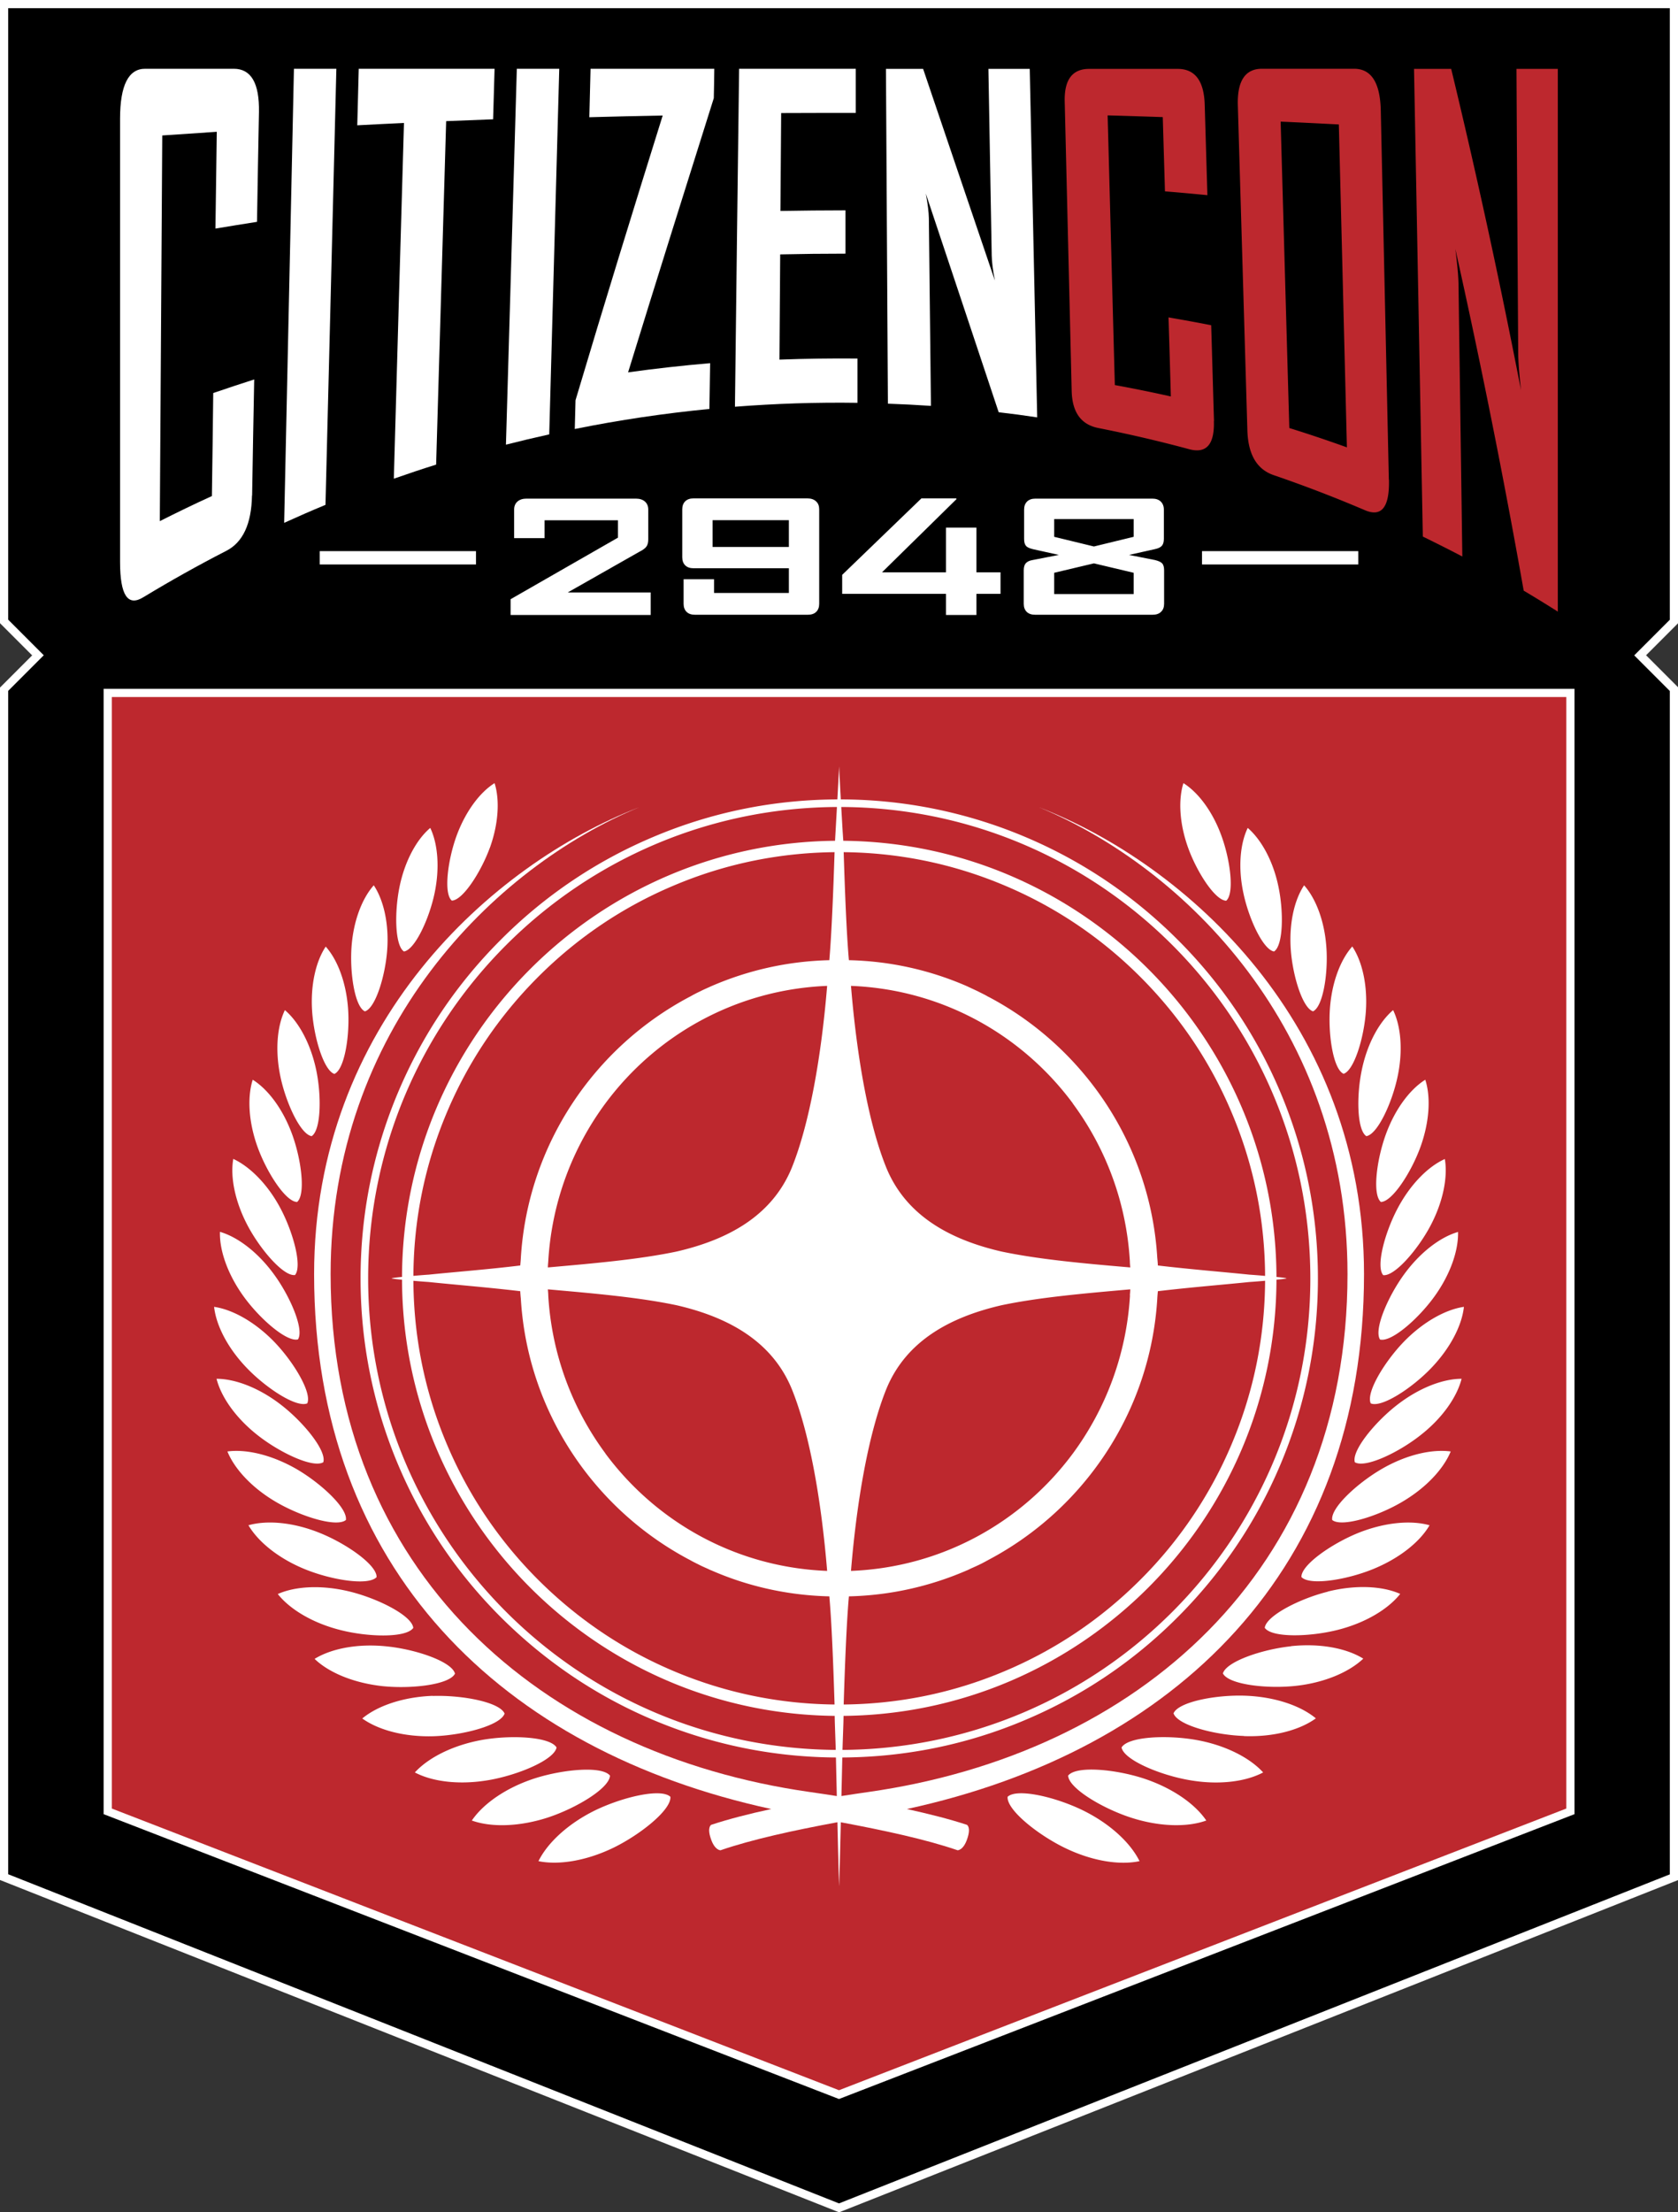
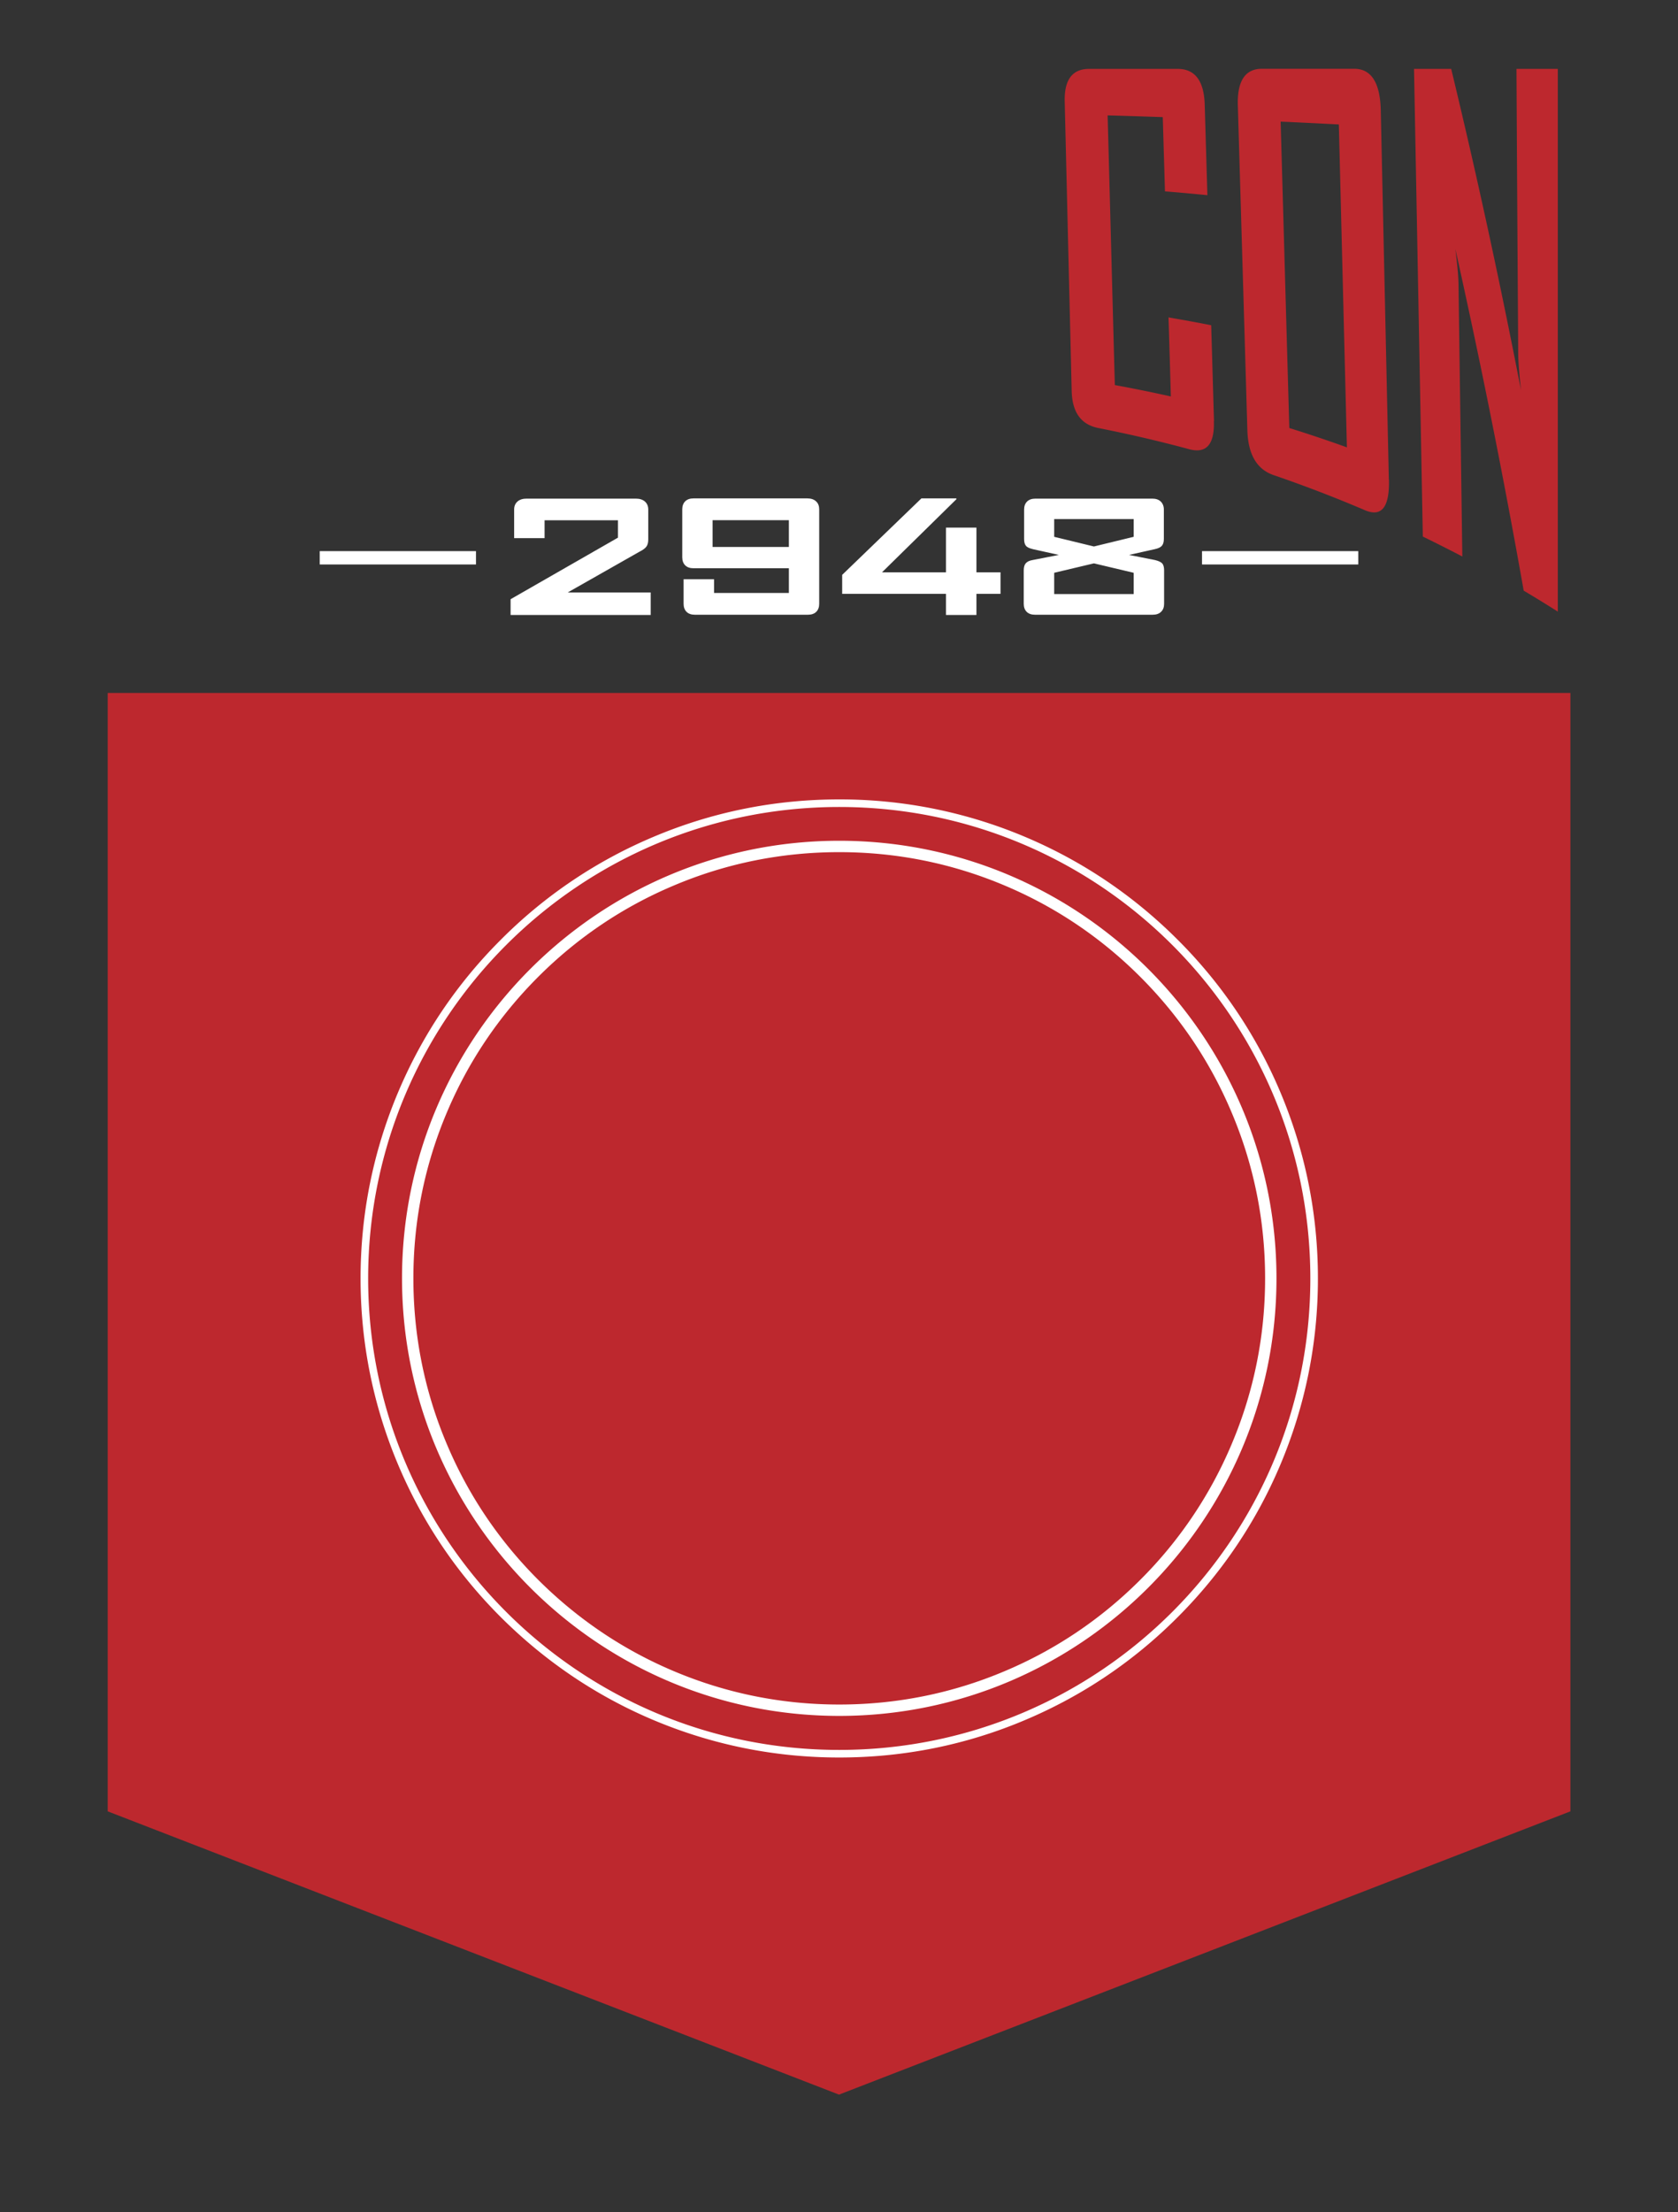
<svg xmlns="http://www.w3.org/2000/svg" id="Layer_2" data-name="Layer 2" viewBox="0 0 137.24 180.78">
  <rect x="0" y="0" width="137.24" height="180.78" fill="#333333" stroke="none" />
  <defs>
    <style>.cls-1{fill:#fff}.cls-2{fill:#bd282e}</style>
  </defs>
  <g id="Layer_1-2" data-name="Layer 1">
-     <path d="M.34 153.4V56.32l2.76-2.76-2.76-2.77V.34h136.57v50.45l-2.77 2.77 2.77 2.76v97.08l-68.29 27.02L.34 153.4z" />
-     <path d="M136.57.67v49.98l-2.91 2.91 2.91 2.91v96.71l-67.95 26.89-67.95-26.9V56.46l2.91-2.91-2.91-2.91V.67h135.9Zm.67-.67H0v50.93l.2.2 2.43 2.43L.2 55.99l-.2.2v97.45l.43.17 67.95 26.89.25.1.25-.1 67.95-26.89.43-.17V56.18l-.2-.2-2.43-2.43 2.43-2.43.2-.2V0Z" class="cls-1" />
    <path d="M8.81 148.03v-91.4h119.63v91.4l-59.82 23.15-59.81-23.15z" class="cls-2" />
-     <path d="M8.81 148.03v-91.4h119.63v91.4l-59.82 23.15-59.81-23.15z" style="fill:none;stroke:#fff;stroke-miterlimit:10;stroke-width:.67px" />
-     <path d="M29.85 82.65c.86-.26 1.67-2.91 1.82-5.05.15-2.13-.3-4.05-1.1-5.25-.96 1.08-1.67 2.92-1.82 5.05-.15 2.13.27 4.87 1.09 5.25M33.04 77.76c.89-.14 2.06-2.66 2.5-4.75.44-2.09.27-4.05-.35-5.35-1.1.93-2.06 2.66-2.5 4.75-.44 2.09-.4 4.86.35 5.35M27.36 87.76c.83-.39 1.26-3.15 1.11-5.3s-.86-4.02-1.83-5.1c-.81 1.21-1.26 3.16-1.11 5.31.15 2.15.96 4.83 1.83 5.1M40.06 69.3c.72-1.99.82-3.94.39-5.3-1.21.76-2.38 2.32-3.11 4.31-.72 1.98-1.07 4.71-.39 5.29.89-.01 2.38-2.32 3.11-4.31M114.31 98.75c-1.04 1.96-1.8 4.75-1.18 5.46.93.11 2.82-2.07 3.86-4.03 1.04-1.96 1.43-3.98 1.18-5.46-1.37.61-2.82 2.07-3.86 4.03M111.75 92.85c.91-.14 2.1-2.71 2.55-4.84.46-2.13.28-4.14-.36-5.46-1.12.95-2.1 2.71-2.55 4.84-.46 2.13-.41 4.96.36 5.46M112.94 98.23c.93-.02 2.48-2.42 3.23-4.48.75-2.07.86-4.1.4-5.51-1.26.79-2.48 2.41-3.23 4.48-.75 2.07-1.11 4.9-.4 5.51M114.82 104.17c-1.32 1.82-2.47 4.5-1.95 5.3.92.24 3.11-1.67 4.43-3.49 1.32-1.82 1.99-3.78 1.95-5.3-1.46.42-3.11 1.67-4.43 3.49M112.11 114.69c.88.38 3.35-1.23 4.93-2.87 1.57-1.63 2.53-3.5 2.69-5.02-1.51.22-3.35 1.24-4.93 2.87-1.57 1.63-3.1 4.15-2.69 5.02M107.39 82.65c.82-.38 1.25-3.12 1.09-5.25-.15-2.13-.86-3.97-1.82-5.05-.8 1.2-1.24 3.12-1.09 5.25.15 2.13.96 4.78 1.82 5.05M100.29 73.61c.68-.59.34-3.31-.39-5.3-.72-1.99-1.9-3.55-3.11-4.31-.43 1.36-.33 3.31.39 5.3.72 1.99 2.21 4.29 3.11 4.31M104.2 77.76c.76-.49.8-3.26.35-5.35-.44-2.09-1.41-3.81-2.5-4.75-.63 1.3-.8 3.27-.35 5.35.44 2.09 1.61 4.6 2.5 4.75M109.88 87.76c.87-.27 1.68-2.95 1.83-5.1.15-2.15-.3-4.1-1.11-5.31-.97 1.09-1.68 2.95-1.83 5.1-.15 2.15.28 4.92 1.11 5.3M21.11 117.32c1.8 1.41 4.5 2.68 5.33 2.18.29-.93-1.59-3.24-3.4-4.65-1.8-1.41-3.78-2.17-5.33-2.17.38 1.5 1.59 3.23 3.4 4.64M93.53 145.34c-2.34-.76-5.52-1.05-6.17-.23.05 1.03 2.79 2.67 5.13 3.43 2.34.76 4.62.8 6.17.24-.93-1.37-2.79-2.67-5.13-3.44M97.81 142.19c-2.4-.42-5.55-.27-6.08.62.19 1.01 3.11 2.24 5.5 2.66 2.4.43 4.63.15 6.08-.62-1.1-1.21-3.11-2.24-5.5-2.66M93.2 152.1c-.74-1.5-2.42-3.07-4.65-4.16-2.24-1.09-5.37-1.82-6.14-1.1-.09 1.05 2.42 3.07 4.65 4.16 2.23 1.09 4.49 1.45 6.14 1.1M54.83 146.84c-.77-.72-3.9.02-6.14 1.1-2.23 1.09-3.91 2.66-4.65 4.16 1.64.34 3.91-.02 6.14-1.1 2.23-1.09 4.74-3.11 4.65-4.16M101.74 141.88c2.41.09 4.56-.49 5.88-1.45-1.25-1.04-3.36-1.76-5.76-1.85s-5.48.5-5.88 1.44c.33.97 3.36 1.77 5.76 1.85M110.81 119.5c.83.5 3.52-.76 5.33-2.18 1.81-1.4 3.02-3.14 3.4-4.64-1.55 0-3.52.76-5.33 2.18-1.8 1.41-3.68 3.72-3.4 4.64M113.01 120.05c-2 1.16-4.21 3.2-4.05 4.17.76.61 3.63-.27 5.63-1.43 2.01-1.16 3.46-2.72 4.06-4.17-1.55-.21-3.64.27-5.64 1.43M105.59 134.54c-2.37.25-5.3 1.25-5.57 2.22.46.9 3.53 1.27 5.91 1.02 2.37-.25 4.4-1.12 5.57-2.23-1.37-.85-3.53-1.27-5.91-1.02M108.59 130.08c-2.29.57-5.02 1.96-5.15 2.95.57.82 3.64.75 5.93.18 2.29-.57 4.16-1.7 5.15-2.95-1.46-.65-3.64-.76-5.93-.19M111.08 125.28c-2.17.88-4.66 2.61-4.64 3.6.67.72 3.67.24 5.84-.64s3.85-2.23 4.64-3.59c-1.52-.43-3.67-.24-5.84.63M24.37 109.46c.52-.8-.62-3.48-1.95-5.3-1.32-1.82-2.98-3.07-4.43-3.49-.05 1.51.63 3.48 1.95 5.3 1.32 1.82 3.52 3.73 4.43 3.49M25.13 114.69c.4-.87-1.12-3.39-2.69-5.02-1.58-1.63-3.41-2.65-4.93-2.87.17 1.53 1.12 3.39 2.7 5.02 1.57 1.63 4.03 3.24 4.92 2.87M25.49 92.85c.77-.5.82-3.33.36-5.46-.46-2.13-1.43-3.89-2.55-4.84-.64 1.33-.81 3.33-.36 5.46.45 2.13 1.64 4.7 2.55 4.84M24.3 98.23c.71-.61.35-3.45-.4-5.51-.75-2.07-1.97-3.69-3.23-4.48-.45 1.41-.35 3.44.4 5.51s2.3 4.47 3.23 4.48M24.12 104.21c.62-.71-.14-3.5-1.18-5.46s-2.5-3.41-3.86-4.04c-.26 1.48.14 3.5 1.18 5.46s2.93 4.15 3.86 4.03M28.29 124.22c.15-.97-2.05-3.01-4.05-4.17-2.01-1.15-4.09-1.64-5.64-1.43.59 1.45 2.05 3.02 4.05 4.17 2.01 1.16 4.88 2.05 5.64 1.43M33.8 133.03c-.12-1-2.86-2.38-5.15-2.95-2.29-.57-4.47-.46-5.93.19.99 1.25 2.86 2.38 5.15 2.95 2.29.58 5.35.64 5.93-.18M35.39 138.59c-2.41.09-4.51.81-5.76 1.85 1.32.95 3.47 1.53 5.88 1.45 2.41-.09 5.43-.89 5.76-1.85-.4-.94-3.47-1.52-5.88-1.44M45.52 142.81c-.53-.88-3.69-1.04-6.08-.62-2.4.43-4.4 1.45-5.51 2.66 1.46.77 3.69 1.04 6.08.62 2.4-.42 5.32-1.65 5.51-2.66M37.21 136.77c-.26-.98-3.19-1.98-5.57-2.22-2.37-.25-4.53.17-5.91 1.02 1.16 1.12 3.19 1.97 5.57 2.23 2.37.24 5.45-.12 5.91-1.02M49.89 145.11c-.65-.81-3.83-.52-6.17.23-2.34.76-4.2 2.07-5.13 3.44 1.56.56 3.83.52 6.17-.23 2.34-.76 5.08-2.4 5.13-3.44M30.8 128.88c.02-.99-2.47-2.73-4.64-3.6-2.17-.88-4.32-1.06-5.84-.63.8 1.36 2.47 2.72 4.64 3.6 2.17.88 5.16 1.36 5.84.64M102.19 104.17c-2.23-.23-4.77-.43-7.49-.75-.01-.22-.03-.43-.05-.64-.56-9.24-6.01-17.2-13.79-21.31a.539.539 0 0 1-.13-.07c-.25-.14-.51-.26-.76-.39-.21-.1-.43-.2-.64-.3-.09-.04-.19-.09-.28-.13a25.528 25.528 0 0 0-9.62-2.11c-.19-2.14-.32-5.42-.43-8.9s-.01 0-.01 0h.02c-.01-.3-.34-5.77-.38-6.95-.05 1.18-.37 6.66-.38 6.95h.02-.01c-.11 3.48-.25 6.76-.43 8.9-3.41.08-6.66.83-9.62 2.11-.1.04-.19.09-.29.13-.22.1-.43.19-.64.3-.26.12-.51.25-.76.39-.04.02-.08.05-.13.07-7.77 4.11-13.22 12.07-13.79 21.31-.01.21-.03.43-.05.64-2.71.33-5.26.52-7.49.75-.4.02-3.03.24-3.03.3s2.64.28 3.03.3c2.23.23 4.77.43 7.49.75.01.22.03.43.05.64.56 9.24 6.01 17.2 13.79 21.31.05.02.09.05.13.07.25.14.51.26.76.39.21.1.43.2.64.29.09.05.19.09.29.13 2.96 1.29 6.21 2.03 9.62 2.11.19 2.14.32 5.42.43 8.9s.01 0 .01 0h-.02c.01.3.02 1.15.03 1.45.03.93.07 1.89.09 2.82.02 1.07.05 2.13.07 3.14.02.74.05 2.13.05 2.13.05 2.2.1 4.07.14 5.26.04-1.18.09-3.05.14-5.26 0 0 .03-1.39.05-2.13.02-1.01.05-2.07.07-3.14.02-.93.06-1.89.09-2.82.01-.3.02-1.15.03-1.45h-.02.01c.11-3.48.24-6.76.43-8.9 3.41-.08 6.66-.83 9.62-2.11.1-.04.19-.08.28-.13.22-.1.43-.19.64-.29.26-.12.51-.25.76-.39.05-.02.09-.05.13-.07 7.77-4.11 13.22-12.07 13.79-21.31.01-.21.03-.43.05-.64 2.71-.32 5.25-.52 7.49-.75.4-.02 3.03-.24 3.03-.3s-2.64-.28-3.03-.3M87.74 90.18c2.7 3.65 4.39 8.09 4.67 12.91 0 .17.02.33.03.49-3.73-.32-7.45-.65-10.53-1.3-4.21-.97-7.78-2.92-9.4-6.8-1.46-3.57-2.43-9.08-2.91-14.91 7.46.29 13.99 4 18.15 9.61m-42.91 12.91c.28-4.82 1.97-9.26 4.67-12.91 4.15-5.6 10.69-9.31 18.14-9.61-.48 5.83-1.46 11.34-2.91 14.91-1.62 3.89-5.19 5.83-9.4 6.8-3.08.65-6.81.97-10.53 1.3 0-.16.02-.33.03-.49m4.67 15.68c-2.7-3.65-4.39-8.09-4.67-12.91 0-.16-.02-.33-.03-.49 3.73.33 7.45.65 10.53 1.3 4.21.97 7.78 2.92 9.4 6.8 1.46 3.57 2.43 9.08 2.91 14.91-7.46-.29-13.99-4-18.14-9.6m42.91-12.91c-.29 4.83-1.98 9.26-4.67 12.91-4.15 5.6-10.69 9.31-18.15 9.6.48-5.83 1.46-11.34 2.91-14.91 1.62-3.89 5.19-5.83 9.4-6.8 3.08-.65 6.8-.97 10.53-1.3 0 .16-.02.33-.03.49" class="cls-1" />
    <path d="M68.64 68.71c-19.72 0-35.76 16.04-35.76 35.76s16.04 35.76 35.76 35.76 35.76-16.04 35.76-35.76-16.04-35.76-35.76-35.76m24.63 60.39c-3.2 3.2-6.92 5.71-11.07 7.46-4.29 1.82-8.85 2.74-13.56 2.74s-9.26-.92-13.56-2.74c-4.15-1.75-7.87-4.27-11.07-7.46-3.2-3.2-5.71-6.92-7.46-11.07-1.82-4.29-2.74-8.85-2.74-13.56s.92-9.26 2.74-13.56c1.75-4.15 4.26-7.87 7.46-11.07s6.92-5.71 11.07-7.46c4.29-1.82 8.85-2.74 13.56-2.74s9.26.92 13.56 2.74c4.15 1.75 7.87 4.26 11.07 7.46s5.71 6.92 7.46 11.07c1.82 4.29 2.74 8.85 2.74 13.56s-.92 9.26-2.74 13.56a34.593 34.593 0 0 1-7.46 11.07" class="cls-1" />
    <path d="M68.64 65.95c21.28 0 38.53 17.25 38.53 38.53s-17.25 38.53-38.53 38.53-38.53-17.25-38.53-38.53 17.25-38.53 38.53-38.53m0-.62c-5.28 0-10.41 1.03-15.24 3.08a38.858 38.858 0 0 0-12.44 8.39c-3.6 3.59-6.42 7.78-8.39 12.44-2.04 4.83-3.08 9.95-3.08 15.24s1.04 10.41 3.08 15.24c1.97 4.66 4.79 8.85 8.39 12.44 3.6 3.59 7.78 6.42 12.44 8.39 4.83 2.04 9.95 3.08 15.24 3.08s10.41-1.03 15.24-3.08c4.66-1.97 8.85-4.79 12.44-8.39 3.6-3.6 6.42-7.78 8.39-12.44 2.04-4.83 3.08-9.95 3.08-15.24s-1.04-10.41-3.08-15.24a38.858 38.858 0 0 0-8.39-12.44c-3.6-3.6-7.78-6.42-12.44-8.39a38.935 38.935 0 0 0-15.24-3.08" class="cls-1" />
-     <path d="M111.56 104.13c0-20.42-14.49-33.47-26.59-38.16 11.88 4.91 25.24 18.09 25.24 38.16 0 24.33-17.24 39.2-39.2 42.32-.74.1-1.47.22-2.2.33h-.37c-.73-.11-1.46-.23-2.2-.33-21.96-3.12-39.2-17.99-39.2-42.32 0-20.06 13.36-33.25 25.24-38.16-12.1 4.69-26.59 17.74-26.59 38.16 0 24.15 15.44 38.95 37.39 43.71-1.81.39-3.48.82-4.91 1.29 0 0-.36.19-.03 1.14.32.96.79.94.79.94 2.59-.89 5.99-1.63 9.56-2.29h.27c3.57.67 6.97 1.4 9.56 2.29 0 0 .47.02.79-.94.33-.96-.03-1.14-.03-1.14-1.43-.47-3.1-.89-4.91-1.29 21.96-4.76 37.39-19.56 37.39-43.71M20.61 40.49c-.04 2.33-.75 3.83-2.09 4.52-2.3 1.18-4.57 2.45-6.8 3.8-1.27.78-1.9-.16-1.9-2.88V9.7c0-2.73.69-4.09 2.06-4.08h7.24c1.42 0 2.1 1.18 2.06 3.53-.06 2.99-.11 5.99-.16 8.98-1.14.18-2.27.36-3.4.55.04-2.64.07-5.27.11-7.91l-4.46.3-.2 31.52c1.41-.71 2.83-1.4 4.26-2.05.04-2.81.08-5.61.11-8.42 1.11-.38 2.23-.75 3.35-1.11-.06 3.16-.12 6.33-.17 9.49M26.62 41.26c-1.14.47-2.26.96-3.38 1.47.27-12.37.53-24.74.8-37.11h3.47c-.3 11.88-.59 23.76-.89 35.64M40.32 9.75l-3.83.15c-.27 9.36-.55 18.72-.82 28.07-1.16.36-2.31.75-3.46 1.15.27-9.69.55-19.38.83-29.07-1.28.06-2.55.12-3.82.19l.12-4.62h11.11l-.12 4.13M44.92 35.5c-1.18.26-2.36.54-3.54.84.3-10.24.59-20.48.89-30.72h3.47c-.27 9.96-.55 19.92-.82 29.88M58.03 33.42c-3.69.36-7.37.9-11.02 1.64l.06-2.35c2.42-8.12 4.8-15.82 7.13-23.27-2 .04-4 .08-6 .14.03-1.32.07-2.64.1-3.96h10.12c-.01.8-.02 1.6-.04 2.4-2.28 7.24-4.62 14.65-7.01 22.41 2.23-.31 4.47-.56 6.71-.75l-.06 3.75M70.14 32.92c-3.35-.05-6.69.06-10.03.32.11-9.21.22-18.41.34-27.62h9.54v3.61c-2.03 0-4.07 0-6.1.01l-.06 8c1.77-.03 3.54-.05 5.32-.05v3.54c-1.78 0-3.56.02-5.34.06l-.06 8.6c2.13-.08 4.25-.11 6.38-.09v3.61M84.83 34.11c-1.05-.16-2.1-.3-3.15-.42-2.03-6.12-4.02-12.04-5.96-17.87.16.85.24 1.51.25 2 .06 5.12.11 10.23.17 15.35-1.17-.08-2.35-.14-3.52-.18-.05-9.12-.11-18.24-.16-27.36h3.04c1.91 5.66 3.87 11.39 5.87 17.3-.17-.87-.25-1.55-.26-2.04l-.27-15.26h3.38c.2 9.5.41 19 .61 28.49" class="cls-1" />
    <path d="M99.28 34.41c.06 1.94-.63 2.69-2.06 2.29-2.45-.66-4.91-1.23-7.39-1.72-1.41-.28-2.14-1.28-2.18-3.04l-.57-23.65c-.04-1.77.62-2.66 2-2.66h7.24c1.41 0 2.15.97 2.21 2.91l.22 7.41c-1.16-.11-2.31-.22-3.47-.31l-.18-6.07c-1.5-.05-3.01-.1-4.51-.14.2 7.35.39 14.69.59 22.04 1.53.28 3.06.59 4.58.93-.06-2.15-.12-4.31-.19-6.46 1.16.2 2.33.41 3.49.64.08 2.61.15 5.22.23 7.83M113.6 39.21c.05 2.26-.61 3.07-1.98 2.48-2.46-1.05-4.94-2-7.45-2.86-1.37-.47-2.09-1.68-2.15-3.66l-.78-26.56c-.06-1.99.6-2.99 1.97-2.99h7.54c1.4 0 2.13 1.13 2.18 3.4l.66 30.18m-3.43-2.64-.66-26.39c-1.58-.08-3.17-.16-4.76-.23.24 8.35.47 16.7.71 25.04 1.58.49 3.15 1.02 4.71 1.58M127.42 49.99c-.93-.59-1.86-1.16-2.8-1.72a639.96 639.96 0 0 0-5.59-27.92c.16 1.25.25 2.22.26 2.92.1 7.4.21 14.8.31 22.21-1.07-.56-2.15-1.1-3.23-1.63l-.72-38.22h3.04c1.97 8.16 3.89 16.88 5.71 26.26-.15-1.36-.23-2.4-.23-3.14-.05-7.71-.1-15.41-.14-23.12h3.38v44.38Z" class="cls-2" />
    <path d="M41.76 50.25v-1.28l8.78-5.03v-1.42h-6v1.46h-2.49v-2.34c0-.27.09-.49.27-.65.18-.16.43-.24.73-.24h8.97c.3 0 .55.08.73.24.18.16.27.38.27.65v2.45c0 .25-.05.45-.16.59-.1.14-.3.28-.58.42l-5.85 3.32h6.79v1.84H41.75ZM66.76 50c-.16.16-.39.24-.68.24h-9.25c-.29 0-.52-.08-.68-.24-.16-.16-.24-.38-.24-.65v-2.01h2.49v1.12h6.12v-2.02h-7.8c-.29 0-.52-.08-.68-.24-.16-.16-.24-.38-.24-.65v-3.93c0-.27.08-.49.24-.65.16-.16.39-.24.68-.24h9.31c.3 0 .54.08.71.24.18.16.26.38.26.65v7.73c0 .27-.08.49-.24.65m-2.24-7.49h-6.24v2.19h6.24v-2.19ZM79.86 48.53v1.73h-2.49v-1.73h-8.49v-1.55l6.48-6.25h2.86v.07l-6.08 5.97h5.23v-3.65h2.49v3.65h1.97v1.76h-1.97zM94.96 50c-.16.16-.39.24-.69.24h-9.62c-.29 0-.52-.08-.68-.24-.16-.16-.24-.38-.24-.65v-2.74c0-.25.05-.44.16-.57.11-.13.3-.23.56-.27l2.15-.42-2.12-.47c-.29-.07-.49-.16-.58-.29-.1-.12-.14-.31-.14-.56v-2.39c0-.27.08-.49.24-.65.16-.16.39-.24.68-.24h9.58c.28 0 .51.08.68.24.16.16.25.38.25.65v2.39c0 .25-.05.44-.16.57-.11.13-.3.22-.58.28l-2.11.47 2.13.42c.28.07.48.16.58.27.11.12.16.31.16.57v2.74c0 .27-.08.49-.25.65m-2.24-7.58h-6.5v1.45l3.25.79 3.25-.79v-1.45Zm0 4.39-3.25-.77-3.25.77v1.74h6.5v-1.74ZM26.15 45.04h12.78v1.09H26.15zM98.31 45.04h12.78v1.09H98.31z" class="cls-1" />
  </g>
</svg>